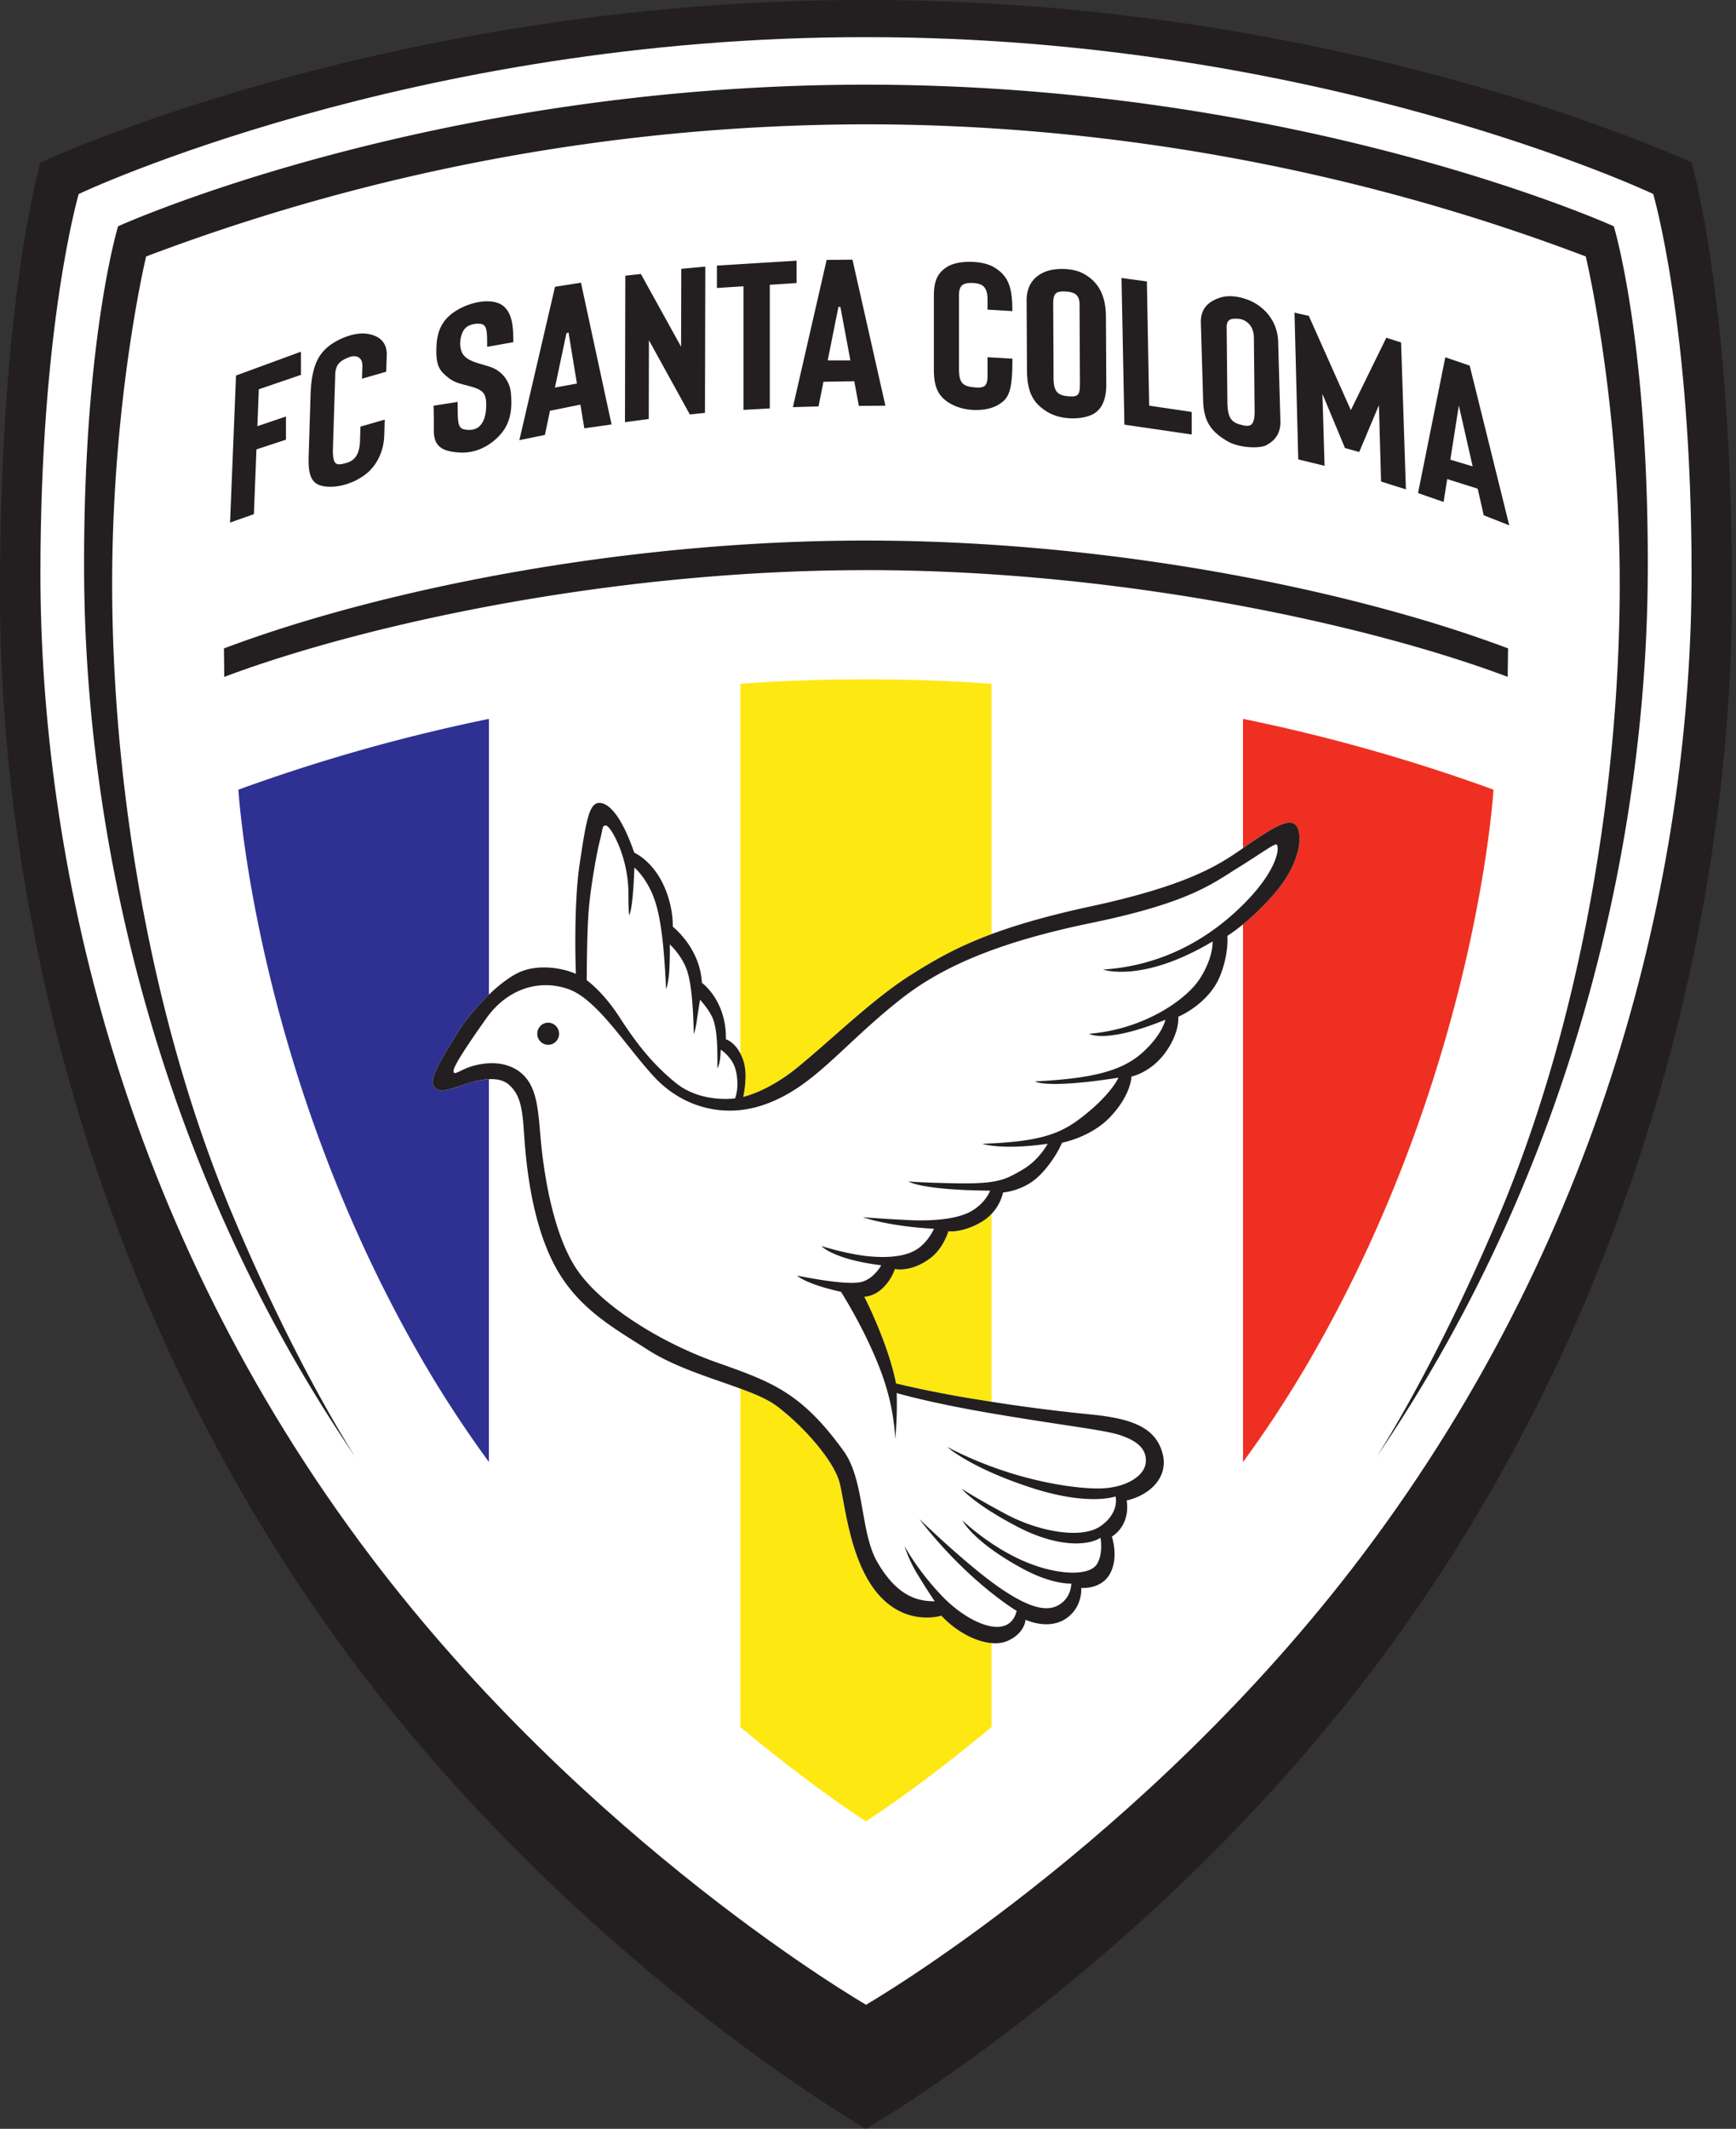
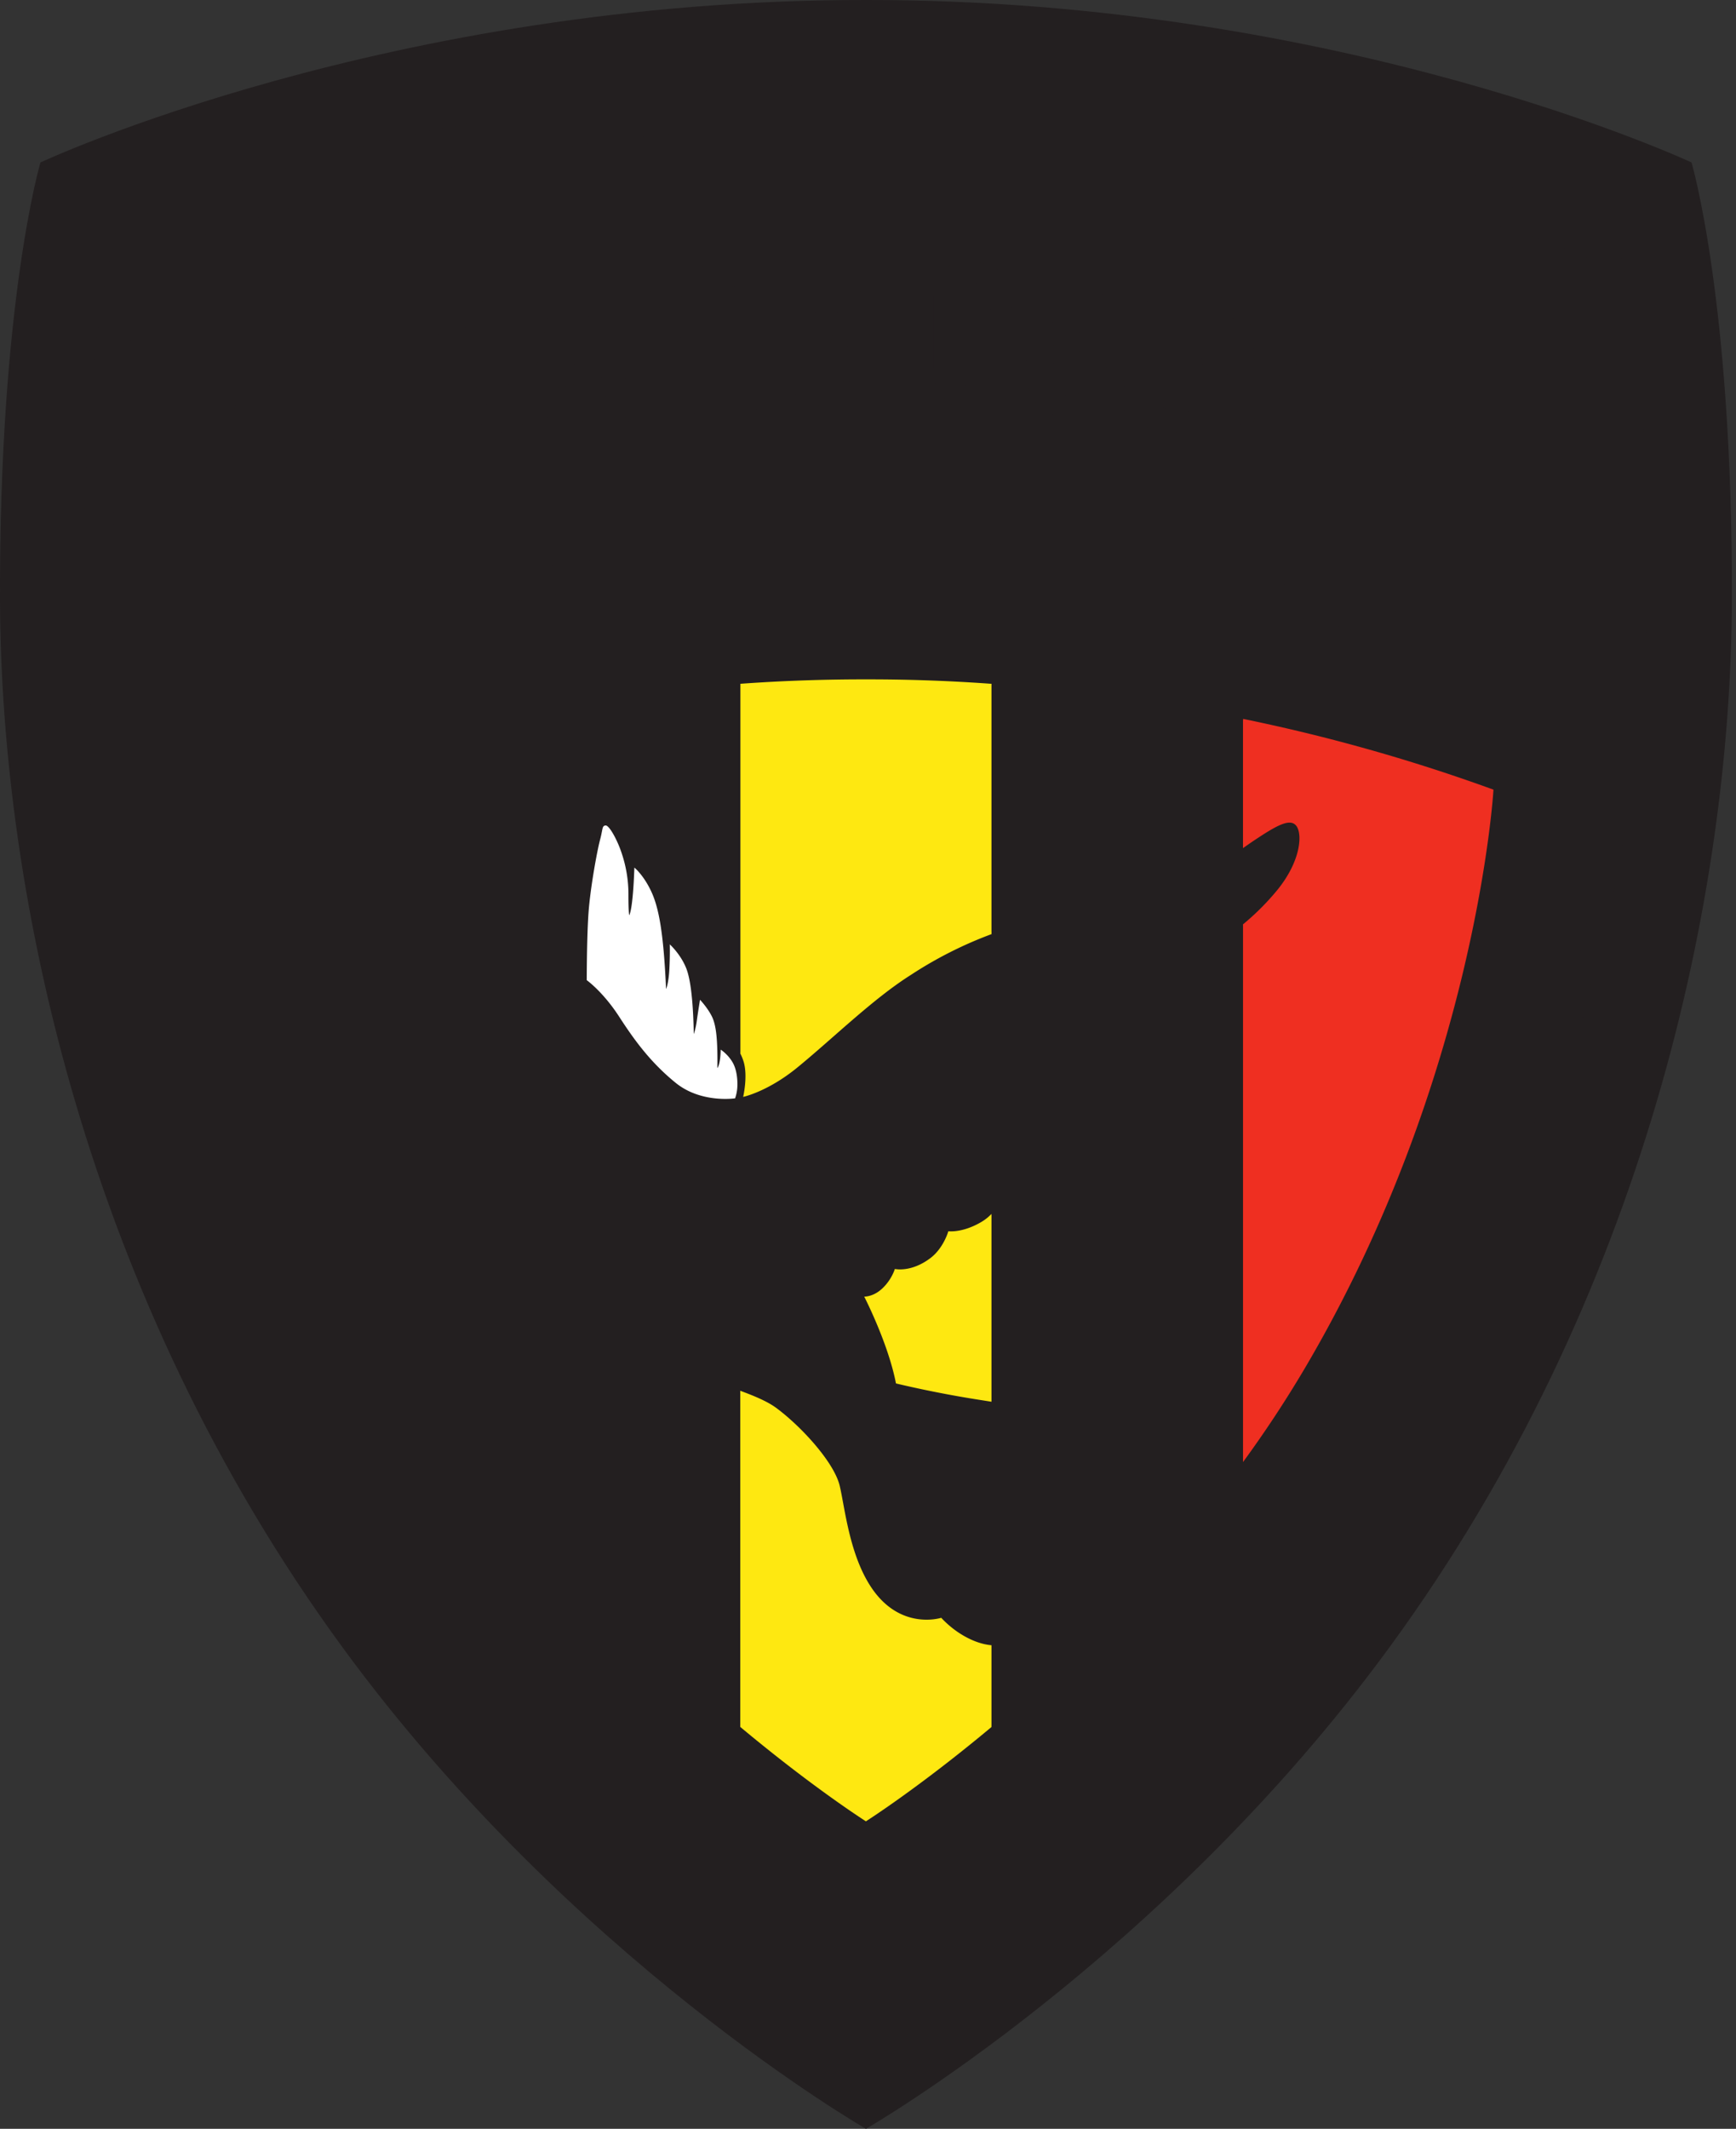
<svg xmlns="http://www.w3.org/2000/svg" width="408" height="500" fill="none">
  <rect width="100%" height="100%" fill="#333333" stroke="none" />
  <path fill="#231F20" d="M80.49 386.91C20.22 304.57.24 209.99 0 141.07-.23 71 9.5 38.16 9.5 38.16S91.24-.12 203.52 0C315.8-.12 397.55 38.16 397.55 38.16s9.72 32.84 9.48 102.91c-.23 68.92-20.21 163.5-80.48 245.84C272.9 460.22 203.52 500 203.52 500s-69.38-39.78-123.03-113.09Z" />
-   <path fill="#fff" d="M320.08 365.4c58.75-77.7 77.48-163.97 77.48-230.8 0-58.51-9.02-89.04-9.02-89.04S310.5 8.63 203.53 8.73C96.55 8.63 18.5 45.56 18.5 45.56S9.5 76.09 9.5 134.6c0 66.83 18.74 153.1 77.48 230.8 51.18 67.71 116.56 105.46 116.56 105.46S268.9 433.1 320.08 365.4Z" />
-   <path fill="#FEE811" d="M233.02 285.46V329.23l-3.11-.49c-10.58-1.65-19.34-3.81-19.34-3.81-1.82-9.46-7.46-20.39-7.46-20.39s2.17.1 4.34-2c2.16-2.07 2.86-4.5 2.86-4.5s3.77.9 8.32-2.52c3.13-2.34 4.25-6.33 4.25-6.33s3.3.44 7.72-2.16c.97-.57 1.76-1.22 2.4-1.9l.02.33Zm0 100.78v18.95l-.01.45c-17.14 14.31-29.5 22.14-29.5 22.14s-12.37-7.84-29.53-22.17l.03-.5v-78.63l-.02-.33c3.44 1.26 6.4 2.52 8.4 3.98 5.89 4.33 13.7 12.83 15 18.38 1.22 5.2 2.26 16.07 7.37 23.77 6.85 10.32 16.48 7.2 16.48 7.2 3.47 3.72 8 6.12 11.79 6.44v.32Zm0-167.34v-57.89l.01-.4c-9.82-.71-19.67-1.06-29.52-1.04a403.9 403.9 0 0 0-29.5 1.03v86.49l-.01.36c.3.6.55 1.21.75 1.85 1.07 3.41-.09 8.33-.09 8.33s5.7-1.18 12.67-6.85c8.4-6.86 17.78-16.14 26.7-21.77a94.47 94.47 0 0 1 19-9.61v-.5Z" />
-   <path fill="#2E3192" d="M114.9 253.7v89.67a270.33 270.33 0 0 1-14.47-21.9c-40.48-68.56-44.4-136-44.4-136a416.97 416.97 0 0 1 58.88-16.62v64.77a49.89 49.89 0 0 0-7.6 9.32c-2.89 4.75-6.47 10.18-5.43 12.03 1.04 1.85 3.12 1.16 6.82-.11a23.49 23.49 0 0 1 6.22-1.39l-.02.23Z" />
+   <path fill="#FEE811" d="M233.02 285.46V329.23l-3.11-.49c-10.58-1.65-19.34-3.81-19.34-3.81-1.82-9.46-7.46-20.39-7.46-20.39s2.17.1 4.34-2c2.16-2.07 2.86-4.5 2.86-4.5s3.77.9 8.32-2.52c3.13-2.34 4.25-6.33 4.25-6.33s3.3.44 7.72-2.16c.97-.57 1.76-1.22 2.4-1.9l.02.33Zm0 100.78v18.95l-.01.45c-17.14 14.31-29.5 22.14-29.5 22.14s-12.37-7.84-29.53-22.17v-78.63l-.02-.33c3.44 1.26 6.4 2.52 8.4 3.98 5.89 4.33 13.7 12.83 15 18.38 1.22 5.2 2.26 16.07 7.37 23.77 6.85 10.32 16.48 7.2 16.48 7.2 3.47 3.72 8 6.12 11.79 6.44v.32Zm0-167.34v-57.89l.01-.4c-9.82-.71-19.67-1.06-29.52-1.04a403.9 403.9 0 0 0-29.5 1.03v86.49l-.01.36c.3.6.55 1.21.75 1.85 1.07 3.41-.09 8.33-.09 8.33s5.7-1.18 12.67-6.85c8.4-6.86 17.78-16.14 26.7-21.77a94.47 94.47 0 0 1 19-9.61v-.5Z" />
  <path fill="#EF2F21" d="M292.14 217.3V343.4a270.57 270.57 0 0 0 14.47-21.94C347.09 252.9 351 185.47 351 185.47a416.8 416.8 0 0 0-58.83-16.62l-.04.58v29.77c.88-.6 1.71-1.2 2.56-1.76 5.2-3.47 8.5-5.38 9.97-3.47 1.48 1.9 1.13 8.41-4.77 15.44a59.15 59.15 0 0 1-7.76 7.7v.19Z" />
-   <path fill="#231F20" d="M221.24 379.48c4.77 5.11 11.54 7.71 15.61 5.9 4.08-1.83 4.17-4.95 4.17-4.95s5.2 2.51 9.36-.17c4.16-2.7 3.73-7.29 3.73-7.29s4.6.39 6.68-3.2c2.25-3.91.52-8.85.52-8.85 4.68-3.13 3.47-8.5 3.47-8.5 5.64-1.3 9.8-5.55 8.5-10.84-1.56-6.33-7.29-8.42-17-9.37a411.26 411.26 0 0 1-26.36-3.47c-10.59-1.65-19.34-3.81-19.34-3.81-1.83-9.46-7.46-20.38-7.46-20.38s2.16.08 4.33-2a11.26 11.26 0 0 0 2.87-4.5s3.77.89 8.32-2.53c3.12-2.34 4.25-6.33 4.25-6.33s3.3.44 7.72-2.16 5.12-6.94 5.12-6.94 4.94-.35 8.58-4c3.64-3.63 5.3-7.7 5.3-7.7s6.74-1.24 11.27-6c5.03-5.28 5.03-9.53 5.03-9.53s4.5-.87 7.97-5.64c3.47-4.77 3.04-8.41 3.04-8.41s7.11-2.95 9.8-9.54c2.16-5.3 1.73-9.46 1.73-9.46s5.56-3.38 11.45-10.4c5.9-7.03 6.25-13.53 4.77-15.44-1.47-1.9-4.77 0-9.97 3.47-6.25 4.16-11.8 9.71-38.33 15.44-24.03 5.18-33.4 10.49-42.33 16.13-8.93 5.63-18.3 14.91-26.7 21.77-6.97 5.67-12.67 6.85-12.67 6.85s1.16-4.92.09-8.33c-1.39-4.42-4.16-5.2-4.16-5.2.17-9.1-5.64-13.27-5.64-13.27-.44-8.24-6.85-13.18-6.85-13.18s.26-4.95-2.43-10.32c-2.69-5.38-6.62-7.06-6.62-7.06-3-8.67-6.02-11.8-8.33-11.68-2.31.12-3 4.4-4.5 14.34-1.51 9.95-.89 25.81-.89 25.81-3.27-1.5-9.55-2.46-14.03-.02-5.32 2.89-11.1 9.48-14 14.22-2.89 4.74-6.47 10.18-5.43 12.03 1.04 1.85 3.12 1.15 6.82-.12s8.33-2.31 10.87-.11c2.55 2.2 3.12 5.31 3.47 9.82.35 4.51 1 20.32 7.05 32.15 5.32 10.4 13.88 15.03 22.2 20.35 9.72 6.22 24.2 8.73 30.1 13.07 5.9 4.33 13.7 12.83 15 18.38 1.22 5.2 2.27 16.07 7.37 23.77 6.86 10.32 16.48 7.2 16.48 7.2Z" />
  <path fill="#231F20" d="M203.52 29.2c55.04 0 113.49 9.88 169.17 31.04 0 0 8.14 33.82 7.98 78.23-.18 46.66-9.03 100.87-28.1 146.4-15.27 36.42-29.16 57.5-29.16 57.5 49.12-72.1 63.52-150.7 63.85-207.2.32-54.98-7.98-82.02-7.98-82.02s-73.31-33.26-175.76-33.26c-102.46 0-175.77 33.26-175.77 33.26s-8.3 27.04-7.98 82.03c.33 56.5 14.73 135.1 63.85 207.2 0 0-13.9-21.1-29.16-57.52-19.07-45.52-27.92-99.73-28.1-146.39-.16-44.4 7.98-78.23 7.98-78.23A480.09 480.09 0 0 1 203.51 29.2Z" />
  <path fill="#231F20" d="M203.53 133.9c60.66 0 118.85 13.06 150.81 25.07l.09-6.68c-35.62-13.42-92.62-25.33-150.9-25.33S88.24 138.87 52.63 152.3l.08 6.68c31.96-12.01 90.15-25.07 150.82-25.07Zm-9-49.26 2.52-12.55h.46l2.35 12.56-5.32-.01m6.23 4.91 1.08 5.79 6.24-.06-7.74-34.29-6.07.06-7.93 34.58 6.02-.17 1.16-5.79 7.24-.12ZM180.92 66.9v29.03l-6.19.34V67.24l-6.24.4v-5.26l18.73-1.15v5.25l-6.3.41Zm-15.16-4.28-.08 34.35-3.55.38-9.62-17.44-.04 18.5-5.59.75.08-34.4 3.66-.41 9.45 17.08.05-18.29 5.64-.52Zm-36.5 33.86-1.2 5.68-6 1.22 8.38-36.02 6.1-.96 7.19 33.3-6.4.9-.92-5.56-7.15 1.44Zm6.33-6.4-1.97-11.99-.5.2-2.7 12.74 5.17-.94Zm-23 10.12c-1 .88-2.48.87-3.55.64-1.59-.35-1.44-2.23-1.49-6.44l-5.65.89s.09 2.58.05 5.6c-.05 3.87 1.78 5.15 6.15 5.4 3.72.21 7.18-1.58 9.56-4.31 2.19-2.5 2.78-5.6 2.43-9.42a7.13 7.13 0 0 0-4.9-6.39c-2.34-.8-4.86-1.17-6.15-2.67-1.2-1.4-1.1-3.97-.2-5.7.9-1.74 3.12-1.84 4.01-1.74 1.64.18 1.64 1.64 1.64 5.4l6.15-1.09c0-3.57-.2-6.49-2.14-8.32-2.19-2.08-7.38-1.54-11.4.99-4 2.53-4.55 5.95-4.55 9.61 0 3.67 1.13 4.72 2.87 6.1 1.64 1.29 3.22 1.44 5.4 2.08 2.18.64 3.3 1.3 3.42 3.47.15 2.48-.3 4.7-1.64 5.9Zm-22.28 1.93.11-3.57-5.7 1.64-.1 3.07c-.06 3.47-1.25 4.9-3.19 5.45-2.27.64-3.33.79-3.18-3.52l.54-17.2c.04-2.67 1.55-3.41 3.14-4.06 1.58-.64 3.27-.2 3.24 1.98l-.1 3.03 5.7-1.64.13-4.09c0-2.5-1.39-4.38-4.7-4.83-3.33-.44-7.34 1.54-9.18 3.12-1.83 1.59-3.76 3.92-4.02 10.9l-.45 14.52c-.13 3.57.16 6.4 2.94 7.14 2.77.75 7.13-.1 10.5-2.72 2.08-1.62 4.22-4.76 4.32-9.22Zm-30.04 3.42-.6 15.21-5.6 1.98 1.4-34.54 15.26-5.6v5.45l-9.9 3.38-.34 8.67 6.72-2.28v5.45l-6.94 2.28Zm209.27-39.45-5.96-.81.68 34.45 15.82 2.31v-5.3l-10-1.47-.54-29.18Zm28 38.5c-1.33.7-6.1.75-9.08-.98-3.87-2.26-5.6-4.69-5.7-9.72l-.53-18.15c-.07-3.18 1.66-4.98 4.73-5.9 2.7-.82 6.82.23 9.3 2.25a10.57 10.57 0 0 1 4.14 8.33l.52 18.27c.15 3.36-1.53 4.92-3.38 5.9Zm-2.68-8.16-.17-17.17c-.02-2.88-1.95-4.27-3.63-4.39-1.68-.12-2.77.06-2.77 1.97l.17 17.4c.06 2.95.4 4.68 2.72 5.38 2.5.75 3.72.75 3.68-3.19Zm-38.55 1.1c-2.54 1.04-7.17 1.16-10.46-.98-3.3-2.14-4.45-4.8-4.49-9.71l-.08-16.48c.06-3.53 1.9-5.55 4.34-6.53 2.43-.99 6.53-.88 8.84.34 2.84 1.5 5.49 4.17 5.46 10.41L260 90.2c.04 4.69-1.8 6.58-3.68 7.34Zm-2.5-7.63-.09-18.38c.01-2.32-1.2-3-3.53-3.07-2.03-.06-2.66.46-2.66 2.9l.08 16.3c-.03 3.18.09 5.03 3.04 5.37 2.95.35 3.14-.28 3.16-3.12Zm75.48-9.47 1.13 34.5-5.84-1.84-.5-17.93-4.63 10.99-3.35-.93-5.3-12.72.5 16.89-6.18-1.5-.88-34.47 3.36.76 9.88 22.14 8.33-17 3.48 1.1Zm10.84 32.08-.85 5.38-6.01-2.09 6.41-31.9 5.73 1.96 9.3 37.52-6-2.37-1.42-6.24-7.16-2.26Zm5.98-2.98-3.25-14.3-2 12.72 5.25 1.58Zm-108.18-25.3-5.84-.34v3.99c.06 2.89-.64 3.35-3.35 3.06-2.72-.29-3.36-1.27-3.36-4.5V69.37c0-2.49 1.1-2.95 3.07-2.9 1.96.06 3.64.47 3.64 3.82v2.43l5.84.35c0-5.38-.81-8.27-4.4-10.35-2.66-1.55-8.2-1.68-10.8-.12-2.61 1.56-3.25 3.7-3.25 7v16.82c-.05 4.22.81 6.83 4.34 8.62 3.53 1.8 8.27 1.55 10.75.06 2.32-1.4 3.42-2.72 3.36-10.87Z" />
  <path fill="#fff" d="M172.76 257.97s-7.98 1.22-13.96-3.64c-5.99-4.85-9.86-10.25-13.27-15.52-3.82-5.9-7.63-8.59-7.63-8.59s0-10.23.43-16.04c.44-5.81 2-14.31 2.69-16.91.7-2.6.43-3.3 1.3-3.39.87-.08 2.78 3.47 3.73 6.34a30.3 30.3 0 0 1 1.65 9.97c0 3.99.17 4.77.17 4.77s.87-.87 1.22-11.19c0 0 2.08 1.65 3.9 5.47 1.82 3.81 2.95 9.62 3.55 23.06 0 0 .61-1.3.78-4.77.17-3.32.1-5.72.1-5.72s2.6 2.34 3.9 5.72c1.3 3.39 1.64 10.32 1.73 15.35 0 0 .43-1.12.7-3.03.25-1.9.77-5.03.77-5.03s1.74 1.82 2.78 3.9c1.04 2.08 1.38 5.55 1.3 12.14 0 0 .7-.69.78-4.33 0 0 1.65 1.04 2.77 2.95 1.13 1.9 1.22 4.6 1.13 5.98a9.45 9.45 0 0 1-.52 2.52Z" />
-   <path fill="#fff" d="M226.19 357.1s8.24 7.98 18.38 11.02c6.47 1.94 11.97 1.65 13.36-.95 1.39-2.6.7-5.99.7-5.99-2.44 1.65-9.46 2.69-19.7-2.69-10.23-5.37-12.92-8.84-12.92-8.84s2.78 1.9 10.41 5.98c7.63 4.08 17.78 5.99 22.29 2.78 4.51-3.21 3.47-6.94 3.47-6.94s-6.42 2.43-20.47-2.26c-14.05-4.68-19.08-9.36-19.08-9.36 15.7 8.24 31.31 10.06 36.77 9.71 5.47-.35 9.72-2.95 9.9-6.24.16-3.3-2.44-5.03-6.08-6.25-3.64-1.21-12.66-2.17-28.7-4.86-16.05-2.68-23.77-5.02-23.77-5.02a90.9 90.9 0 0 1-.34 10.75c-.53-8.76-2.87-15.26-5.99-22.03-3.12-6.77-6.76-12.49-6.76-12.49-8.5-1.9-10.32-3.81-10.32-3.81 4.33.86 12.22 2.25 15.17 1.47 2.95-.78 4.6-3.9 4.6-3.9-11.28-1.39-14.05-4.51-14.05-4.51s6.33 2 11.45 2.43c5.11.43 9.02-.18 11.45-2 2.42-1.82 3.55-4.5 3.55-4.5-10.58-.53-16.74-2.7-16.74-2.7s7.03.52 11.62.7c4.6.17 10.59-.18 13.97-2.17 3.38-2 4.33-4.77 4.33-4.77-16.56-.17-19.16-2.17-19.16-2.17s2.25.27 11.36.44c9.88.17 11.53-.96 15.44-3.21 3.9-2.26 5.9-6.08 5.9-6.08-11.02 1.57-15.36 0-15.36 0 15.1-.51 19.25-2.77 24.9-7.45 5.63-4.69 7.1-8.07 7.1-8.07-17.25 2.69-19.6.87-19.6.87 14.23-.7 20.73-2.69 25.33-6.85 4.6-4.17 5.29-7.63 5.29-7.63-14.05 5.72-17.95 3.3-17.95 3.3 12.92-1.05 22.9-7.99 26.1-13.02 3.2-5.03 2.95-8.67 2.95-8.67-16.57 9.89-25.76 6.6-25.76 6.6 13.88-.88 24.98-7.2 33.3-15.62 7.55-7.63 8.24-12.84 7.55-13.7-.38-.48-3.3 1.82-9.2 5.46-5.9 3.64-11.27 8.15-34.43 12.92-23.15 4.77-35.81 10.84-44.83 17.96-13.96 11.01-20.47 20.81-32.26 24.8-9.34 3.16-19.08.52-25.76-6.77-6.68-7.28-13.28-18.1-20.03-20.46-6.94-2.43-14.4 0-19.26 6.85-4.85 6.85-7.72 11.27-7.72 12.4 0 1.13 1.22 0 3.56-.87 2.34-.86 7.8-2.08 11.97 1.04 4.16 3.13 4.33 8.85 4.94 15.61.6 6.77 2.52 21.43 8.15 30.27 5.64 8.85 20.04 17.7 32.96 22.29 12.92 4.6 19.97 6.87 30.1 20.9 4.94 6.85 3.9 19.08 7.88 26.02 4.67 8.1 9.46 9.28 13.53 9.28 0 0-1.73-2.52-3.99-6.25a31.06 31.06 0 0 1-3.12-6.76s3.04 5.8 9.1 12.05c6.08 6.25 15.53 10.32 17.27 3.21 0 0-11.45-6.76-22.9-21.6 0 0 11.28 10.94 19 16.23 7.71 5.29 11.62 5.55 14.22 3.72 2.6-1.82 2.51-4.76 2.51-4.76s-4.4.29-11.36-3.47c-11.88-6.42-14.22-11.37-14.22-11.37Z" />
  <path fill="#231F20" d="M131.4 242.8c0 1.43-1.15 2.6-2.57 2.6a2.58 2.58 0 0 1-2.56-2.6c0-1.44 1.15-2.6 2.56-2.6a2.58 2.58 0 0 1 2.56 2.6Z" />
</svg>